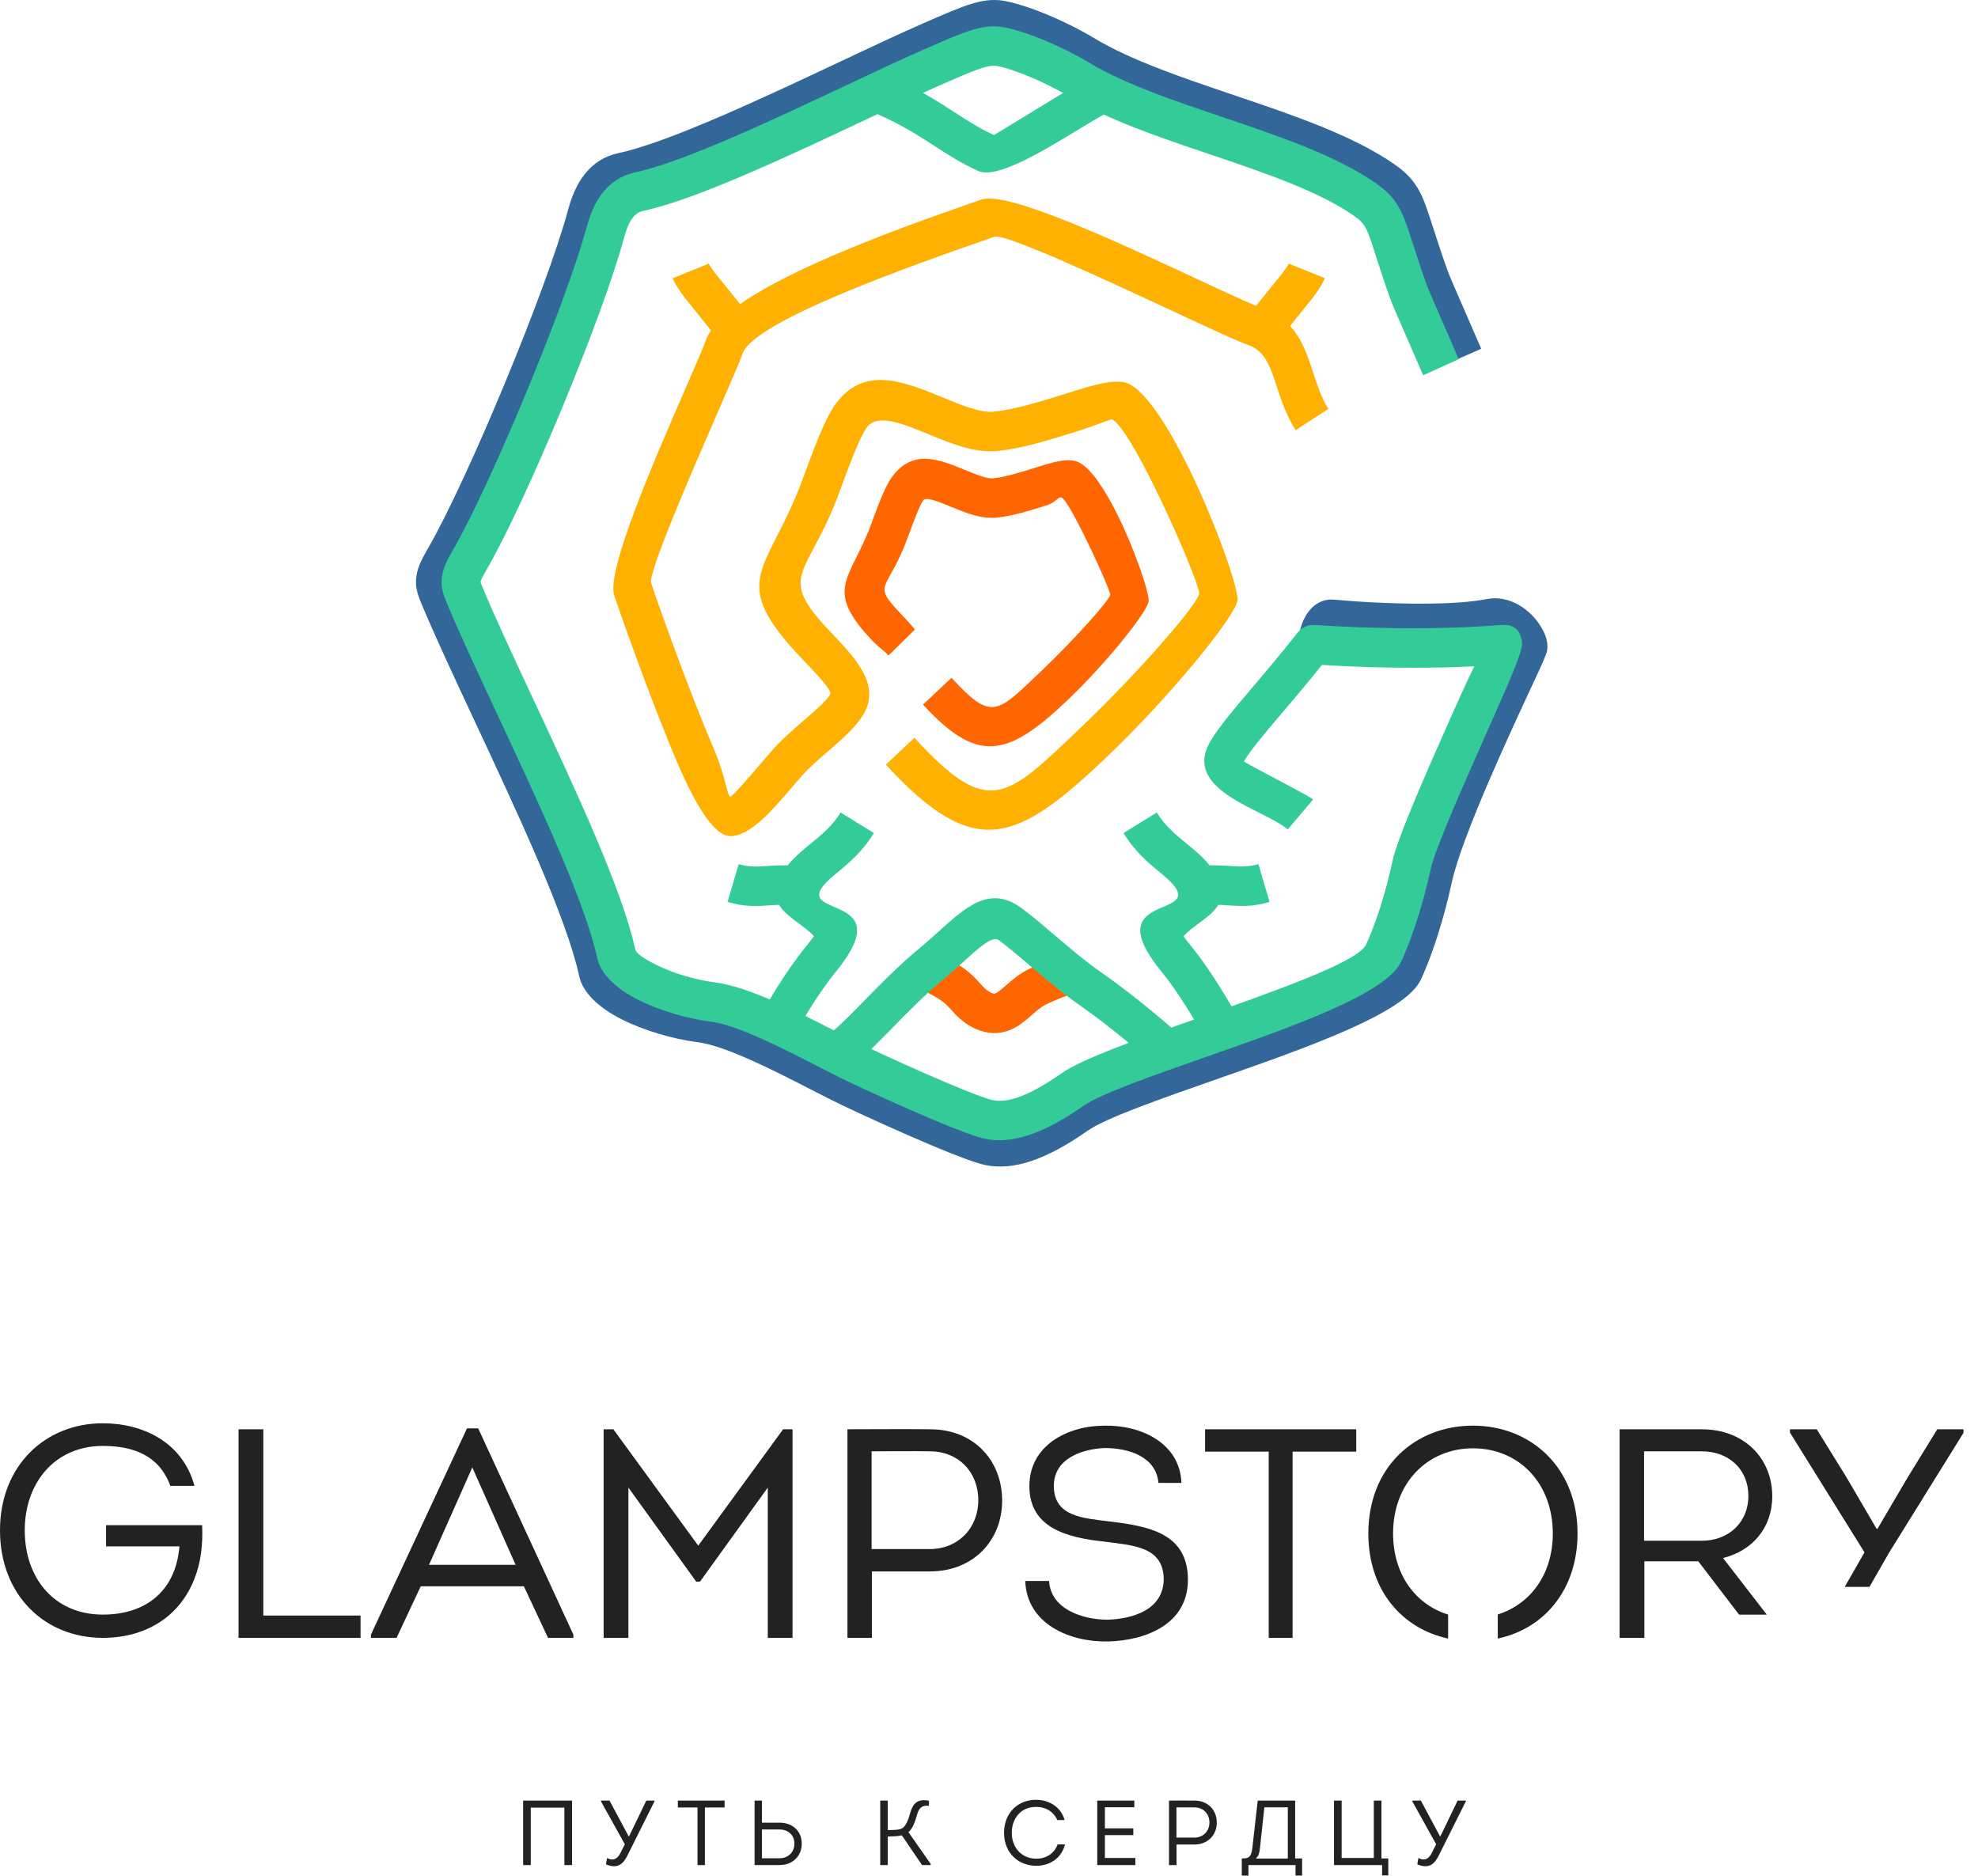
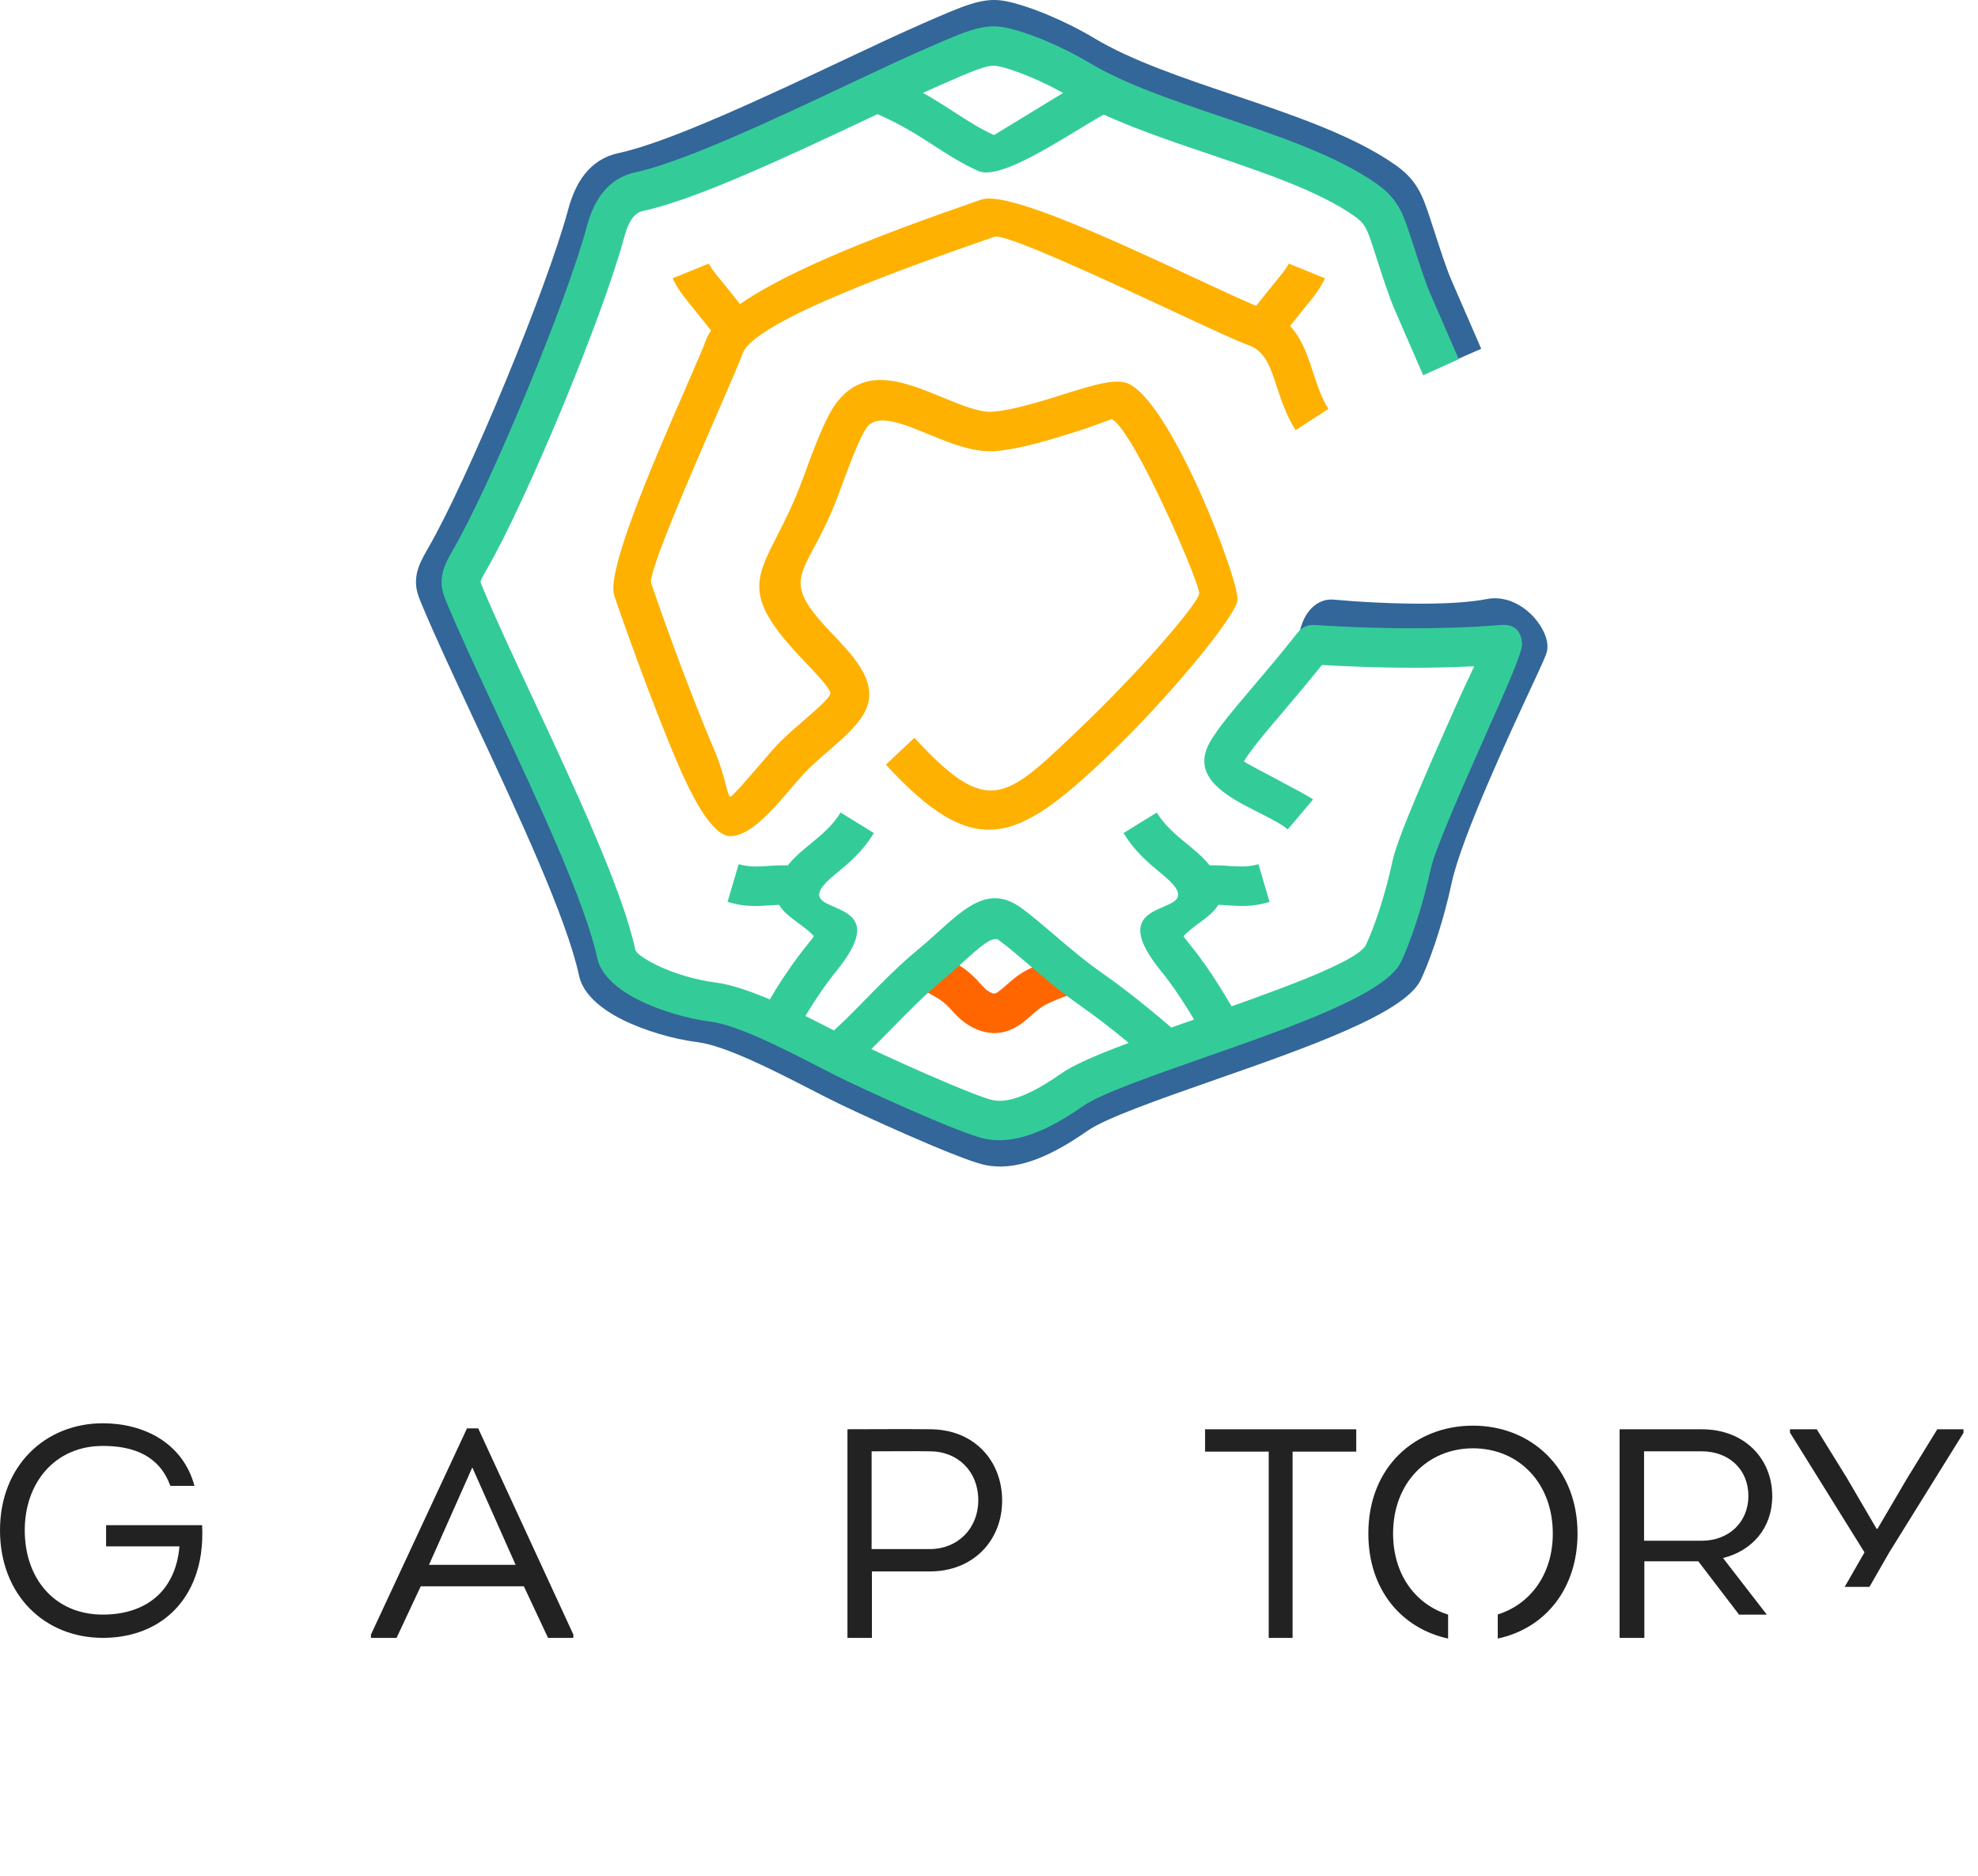
<svg xmlns="http://www.w3.org/2000/svg" width="136" height="129" viewBox="0 0 136 129" fill="none">
  <path d="M0 105.212C0 109.658 3.059 112.609 7.071 112.609C9.927 112.609 12.297 111.236 13.351 108.593C13.817 107.445 13.959 106.175 13.898 104.863H7.294V106.318H12.339C12.075 109.432 9.989 111.01 7.071 111.01C3.769 111.01 1.702 108.551 1.702 105.212C1.702 101.954 3.769 99.413 7.071 99.413C9.198 99.413 10.961 100.089 11.71 102.158H13.371C12.561 99.167 9.846 97.856 7.071 97.856C3.12 97.856 0 100.765 0 105.212Z" fill="#222222" />
-   <path d="M18.104 98.269H16.402V112.612H24.79V111.075H18.104V98.269Z" fill="#222222" />
  <path d="M36.019 109.066L37.681 112.61H39.423V112.385L32.879 98.205H32.109L25.505 112.385V112.61H27.267L28.928 109.066H36.019H36.019ZM32.474 100.89L35.452 107.59H29.496L32.474 100.89H32.474Z" fill="#222222" />
-   <path d="M48.008 106.27L42.173 98.269H41.505V112.612H43.207V102.278L47.867 108.743H48.13L52.789 102.278V112.612H54.491V98.269H53.843L48.008 106.27Z" fill="#222222" />
  <path d="M59.949 112.611V108.041H63.94C66.939 108.041 68.904 105.893 68.904 103.174C68.904 100.435 66.979 98.267 63.94 98.267C62.076 98.246 60.132 98.267 58.268 98.267V112.611H59.949ZM59.929 106.505V99.784C61.286 99.784 62.643 99.763 63.94 99.784C65.885 99.784 67.263 101.194 67.263 103.134C67.263 105.115 65.824 106.505 63.94 106.505H59.929Z" fill="#222222" />
-   <path d="M70.492 108.697C70.594 111.648 73.552 112.918 76.185 112.857C78.758 112.795 81.676 111.689 81.676 108.615C81.676 105.439 79.042 104.927 76.226 104.599C74.504 104.374 72.458 104.292 72.458 102.161C72.458 100.275 74.403 99.62 75.962 99.558C77.583 99.558 79.487 100.132 79.65 101.956H81.23C81.128 99.169 78.373 97.96 75.922 98.022C73.43 98.022 70.776 99.354 70.776 102.181C70.776 105.05 73.369 105.726 75.942 105.993C77.867 106.259 80.014 106.3 80.014 108.616C79.954 110.706 77.867 111.3 76.165 111.361C74.423 111.361 72.234 110.624 72.133 108.698H70.492V108.697Z" fill="#222222" />
  <path d="M87.232 99.805V112.612H88.873V99.805H93.25V98.269H82.856V99.805H87.232Z" fill="#222222" />
  <path d="M108.466 105.437C108.466 100.888 105.245 98.019 101.274 98.019C97.303 98.019 94.082 100.847 94.082 105.437C94.082 109.341 96.403 111.972 99.567 112.657V111.009C97.334 110.321 95.783 108.254 95.783 105.437C95.783 101.913 98.194 99.577 101.274 99.577C104.414 99.577 106.765 101.954 106.765 105.437C106.765 108.243 105.214 110.303 102.981 111V112.657C106.3 111.946 108.466 109.168 108.466 105.437Z" fill="#222222" />
  <path d="M118.469 107.12C120.455 106.629 121.853 105.075 121.853 102.869C121.853 100.273 119.928 98.269 117.011 98.269H111.358V112.612H113.06V107.346H116.768L119.573 111.014H121.48L118.47 107.121L118.469 107.12ZM113.04 105.932V99.785H117.011C118.854 99.785 120.212 101.01 120.212 102.848C120.212 104.706 118.814 105.932 117.011 105.932H113.04Z" fill="#222222" />
  <path d="M129.027 105.112L126.98 101.608L124.914 98.269H123.07V98.494L128.196 106.732L126.835 109.104H128.537L129.898 106.732L135.003 98.515V98.269H133.2L131.134 101.629L129.088 105.112H129.027Z" fill="#222222" />
  <path d="M99.389 25.06C99.385 25.05 97.84 21.5 97.348 20.361C96.931 19.398 96.494 18.044 96.082 16.768C95.885 16.156 95.829 15.976 95.757 15.758C95.543 15.107 95.378 14.649 95.176 14.318C95.007 14.044 94.767 13.809 94.365 13.529C91.805 11.749 87.879 10.421 83.959 9.096C80.301 7.859 76.648 6.624 73.888 4.966C72.909 4.378 71.881 3.878 70.962 3.497C69.904 3.059 69.022 2.784 68.554 2.72C67.869 2.628 66.857 3.07 64.543 4.083L64.469 4.115C63.255 4.646 61.35 5.544 59.249 6.535C53.757 9.124 46.883 12.364 43.093 13.171C42.753 13.244 42.492 13.417 42.289 13.673C42.016 14.017 41.811 14.511 41.647 15.12C40.863 18.026 39.118 22.726 37.225 27.296C35.268 32.026 33.133 36.666 31.725 39.087C31.453 39.555 31.308 39.831 31.28 39.986C31.274 40.019 31.31 40.119 31.386 40.304C32.287 42.492 33.633 45.37 35.079 48.465C38.086 54.897 41.522 62.247 42.441 66.526C42.506 66.828 43.121 67.247 43.969 67.671C45.232 68.303 46.875 68.779 48.263 68.954C50.674 69.259 54.247 71.095 56.961 72.49C57.708 72.874 58.388 73.223 58.95 73.491C60.408 74.188 62.937 75.341 65.077 76.242C66.54 76.857 67.786 77.343 68.284 77.444C68.775 77.543 69.36 77.498 70.093 77.251C70.948 76.963 71.978 76.413 73.246 75.525C74.797 74.439 78.658 73.088 82.818 71.632C88.429 69.668 94.624 67.5 95.266 66.21L95.262 66.208C95.459 65.81 95.87 64.833 96.311 63.447C96.607 62.519 96.919 61.396 97.193 60.118C97.934 56.668 101.45 49.125 103.052 45.687C103.362 45.023 103.569 44.67 103.667 44.477C103.617 44.405 103.539 44.312 103.437 44.208C103.26 44.026 103.049 43.875 102.856 43.845C102.824 43.84 102.786 43.841 102.745 43.849C101.478 44.099 99.761 44.199 97.968 44.208C95.874 44.219 93.667 44.105 91.988 43.967C91.95 44.093 91.927 44.215 91.918 44.31C91.852 45.053 91.202 45.602 90.466 45.535C90.093 45.5 89.769 45.314 89.55 45.042L89.399 45.115C89.275 44.853 89.224 44.488 89.252 44.108L89.256 44.066C89.288 43.7 89.389 43.214 89.559 42.79C89.79 42.215 90.17 41.681 90.74 41.404C91.032 41.262 91.353 41.196 91.702 41.227C93.363 41.379 95.728 41.516 97.959 41.504C99.576 41.496 101.115 41.407 102.231 41.187C102.579 41.118 102.926 41.118 103.266 41.172C104.094 41.304 104.817 41.769 105.346 42.31C105.882 42.857 106.256 43.544 106.359 44.072C106.401 44.291 106.407 44.514 106.373 44.734C106.33 45.008 105.995 45.726 105.475 46.843C103.916 50.19 100.494 57.531 99.815 60.691C99.528 62.025 99.189 63.243 98.86 64.275C98.36 65.844 97.889 66.959 97.663 67.417L97.659 67.415L97.658 67.417C96.534 69.692 89.794 72.051 83.689 74.188C79.715 75.578 76.029 76.868 74.766 77.752C73.289 78.787 72.031 79.447 70.932 79.818C69.712 80.229 68.678 80.291 67.76 80.105C67.084 79.969 65.664 79.424 64.049 78.745C61.884 77.834 59.303 76.656 57.806 75.941C57.23 75.666 56.528 75.305 55.755 74.908C53.224 73.608 49.892 71.896 47.937 71.649C46.285 71.44 44.314 70.867 42.783 70.101C41.249 69.332 40.078 68.304 39.819 67.099C38.962 63.112 35.6 55.918 32.656 49.621C31.191 46.486 29.827 43.568 28.91 41.344C28.635 40.675 28.53 40.169 28.647 39.509C28.742 38.97 28.985 38.462 29.416 37.72C30.753 35.423 32.825 30.905 34.749 26.257C36.614 21.752 38.321 17.169 39.065 14.41C39.324 13.452 39.682 12.63 40.201 11.976C40.789 11.235 41.549 10.732 42.546 10.52C46.004 9.784 52.736 6.61 58.115 4.074C60.05 3.162 61.805 2.335 63.409 1.634L63.482 1.601C66.273 0.381 67.492 -0.152 68.898 0.037C69.575 0.129 70.71 0.47 71.978 0.994C73.018 1.426 74.169 1.984 75.25 2.633C77.782 4.154 81.293 5.341 84.808 6.529C88.906 7.915 93.01 9.302 95.885 11.301C96.609 11.805 97.073 12.281 97.451 12.897C97.793 13.456 98.017 14.066 98.294 14.91L98.629 15.93C99.025 17.157 99.446 18.458 99.801 19.279C100.294 20.418 101.838 23.968 101.843 23.978L99.389 25.06L99.389 25.06ZM91.91 44.303C91.885 44.263 91.816 44.041 91.797 43.954L91.204 44.241L91.91 44.303Z" fill="#336699" />
  <path d="M97.852 25.801C97.848 25.791 96.364 22.382 95.901 21.311C95.503 20.391 95.086 19.101 94.693 17.883C94.502 17.294 94.465 17.169 94.382 16.918C94.179 16.302 94.024 15.869 93.834 15.559C93.679 15.305 93.455 15.086 93.079 14.825C90.646 13.133 86.908 11.869 83.174 10.607C79.685 9.427 76.198 8.248 73.562 6.665C72.63 6.105 71.654 5.63 70.781 5.268C69.778 4.853 68.943 4.592 68.501 4.532C67.865 4.446 66.906 4.866 64.711 5.826L64.64 5.857C63.493 6.359 61.672 7.217 59.665 8.163C54.426 10.632 47.871 13.723 44.251 14.494C43.942 14.559 43.705 14.717 43.52 14.95C43.266 15.27 43.074 15.734 42.919 16.306C42.171 19.079 40.507 23.563 38.702 27.921C36.836 32.431 34.799 36.858 33.455 39.169C33.199 39.609 33.064 39.866 33.039 40.005C33.036 40.022 33.069 40.108 33.136 40.273C33.995 42.358 35.277 45.101 36.656 48.05C39.524 54.185 42.801 61.196 43.679 65.281C43.736 65.548 44.309 65.932 45.101 66.329C46.299 66.929 47.858 67.379 49.174 67.546C51.484 67.838 54.896 69.591 57.487 70.922C58.199 71.288 58.845 71.62 59.381 71.876C60.771 72.54 63.18 73.639 65.219 74.497C66.611 75.082 67.794 75.543 68.265 75.639C68.722 75.731 69.27 75.689 69.958 75.457C70.766 75.184 71.743 74.662 72.947 73.82C74.433 72.78 78.117 71.49 82.088 70.101C87.424 68.233 93.317 66.17 93.918 64.965L93.914 64.963C94.1 64.584 94.492 63.657 94.911 62.34C95.192 61.457 95.488 60.389 95.75 59.172C96.104 57.526 98.28 52.629 99.995 48.771C100.522 47.586 101.006 46.563 101.363 45.809C99.937 45.881 98.516 45.911 97.147 45.911C94.869 45.911 92.699 45.827 90.892 45.719C89.94 46.907 89.017 47.996 88.199 48.96C86.96 50.42 85.973 51.583 85.531 52.342C85.485 52.42 89.897 54.636 90.281 54.968L88.54 57.025C88.118 56.66 87.323 56.258 86.527 55.856C86.003 55.592 85.478 55.326 84.97 55.024C83.249 53.996 82.16 52.786 83.224 50.963C83.779 50.01 84.837 48.764 86.165 47.199C87.078 46.123 88.126 44.887 89.227 43.489C89.49 43.149 89.909 42.941 90.367 42.97C92.21 43.092 94.574 43.196 97.147 43.196C99.124 43.196 101.195 43.133 103.197 42.97C104.095 42.897 104.581 43.328 104.652 44.235C104.697 44.793 103.683 47.072 102.438 49.874C100.778 53.609 98.671 58.349 98.372 59.744C98.098 61.017 97.773 62.181 97.459 63.166C96.981 64.667 96.531 65.733 96.315 66.171L96.311 66.169L96.31 66.171C95.227 68.362 88.789 70.615 82.958 72.656C79.174 73.98 75.665 75.209 74.468 76.047C73.054 77.037 71.85 77.669 70.796 78.023C69.622 78.419 68.626 78.479 67.741 78.3C67.094 78.169 65.734 77.649 64.192 76.999C62.128 76.131 59.666 75.007 58.239 74.326C57.689 74.063 57.019 73.719 56.282 73.34C53.873 72.103 50.702 70.473 48.849 70.24C47.269 70.04 45.382 69.491 43.917 68.758C42.438 68.018 41.31 67.023 41.058 65.853C40.242 62.06 37.039 55.205 34.234 49.206C32.837 46.216 31.537 43.434 30.663 41.312C30.395 40.663 30.293 40.172 30.408 39.528C30.5 39.005 30.734 38.515 31.149 37.801C32.421 35.614 34.395 31.311 36.229 26.882C38.006 22.588 39.633 18.222 40.341 15.596C40.589 14.675 40.934 13.882 41.434 13.253C42.004 12.536 42.74 12.048 43.706 11.842C46.994 11.142 53.408 8.119 58.533 5.702C60.374 4.835 62.043 4.048 63.582 3.375L63.653 3.344C66.323 2.176 67.49 1.666 68.848 1.849C69.498 1.937 70.586 2.263 71.799 2.765C72.793 3.177 73.893 3.711 74.926 4.331C77.335 5.777 80.678 6.908 84.025 8.04C87.936 9.362 91.853 10.686 94.6 12.597C95.298 13.082 95.746 13.542 96.111 14.137C96.44 14.674 96.654 15.261 96.921 16.069L97.242 17.045C97.619 18.212 98.019 19.451 98.356 20.229C98.832 21.329 100.293 24.688 100.297 24.697L97.854 25.8L97.852 25.801Z" fill="#33CC99" />
  <path d="M89.082 29.575C88.437 28.557 88.096 27.518 87.774 26.537C87.36 25.274 86.988 24.14 85.871 23.741C85.084 23.46 83.272 22.616 81.051 21.583C76.136 19.294 69.1 16.018 68.365 16.275L68.363 16.276L68.365 16.28L67.848 16.461C63.064 18.128 51.894 22.024 51.069 24.287C50.838 24.921 50.256 26.258 49.527 27.935C47.585 32.396 44.541 39.393 44.771 40.093C45.124 41.165 47.257 47.24 49.072 51.462C49.884 53.35 50.002 54.771 50.213 54.771C50.357 54.771 51.409 53.545 52.377 52.419C52.702 52.04 53.021 51.669 53.249 51.416C53.792 50.812 54.487 50.209 55.17 49.617C56.111 48.802 57.025 48.01 57.09 47.703C57.154 47.4 56.174 46.372 55.147 45.296C49.898 39.793 52.809 39.403 55.171 32.987C55.968 30.822 56.73 28.754 57.465 27.761C59.429 25.113 62.119 26.219 64.834 27.335C66.108 27.859 67.389 28.386 68.291 28.306C69.728 28.18 71.642 27.579 73.264 27.07C75.19 26.465 76.781 25.966 77.654 26.408C77.713 26.437 77.767 26.47 77.819 26.506C78.978 27.226 80.366 29.441 81.612 31.936C83.523 35.762 85.213 40.576 85.083 41.299C84.871 42.481 80.318 48.036 76.027 52.112C69.858 57.972 67.001 59.199 60.91 52.572L62.871 50.726C67.99 56.297 69.159 54.92 74.192 50.139C78.164 46.366 82.31 41.609 82.451 40.822C82.516 40.463 80.93 36.576 79.222 33.156C78.168 31.046 77.121 29.243 76.514 28.862L76.459 28.836C76.379 28.795 75.413 29.229 74.05 29.657C72.29 30.21 70.214 30.861 68.522 31.01C66.983 31.145 65.4 30.495 63.827 29.848C62.069 29.125 60.327 28.409 59.604 29.383C59.102 30.062 58.406 31.952 57.677 33.931C55.56 39.683 53.307 39.467 57.076 43.418C58.609 45.025 60.072 46.56 59.711 48.264C59.456 49.468 58.201 50.556 56.911 51.674C56.298 52.205 55.675 52.745 55.23 53.239C54.917 53.588 54.662 53.885 54.4 54.19C53.044 55.769 51.569 57.486 50.213 57.486C49.112 57.486 47.831 55.365 46.618 52.544C44.781 48.269 42.596 42.044 42.234 40.942C41.675 39.248 44.971 31.673 47.073 26.843C47.786 25.205 48.354 23.898 48.552 23.355C49.819 19.878 61.832 15.689 66.977 13.895L67.494 13.714L67.496 13.719C69.255 13.108 76.86 16.649 82.173 19.122C84.329 20.126 86.086 20.944 86.763 21.186C89.111 22.024 89.679 23.757 90.312 25.688C90.578 26.5 90.86 27.36 91.336 28.112L89.082 29.575Z" fill="#FEB100" />
  <path d="M76.05 7.793C75.655 7.993 74.899 8.451 74.033 8.976C71.644 10.425 68.518 12.32 67.262 11.756C66.115 11.241 65.2 10.649 64.22 10.015C63.134 9.313 61.959 8.554 60.293 7.83L61.352 5.338C63.168 6.127 64.461 6.963 65.656 7.735C66.555 8.317 67.395 8.86 68.342 9.285C68.355 9.291 70.783 7.791 72.659 6.654C73.553 6.112 74.334 5.638 74.854 5.375L76.049 7.793L76.05 7.793Z" fill="#33CC99" />
  <path d="M85.688 21.885C85.692 21.879 87.172 20.005 87.985 19.018C88.514 18.376 88.608 18.123 88.609 18.123L91.094 19.131C91.093 19.133 90.853 19.76 90.04 20.747C89.511 21.388 87.779 23.576 87.774 23.582L85.688 21.885Z" fill="#FEB100" />
  <path d="M49.57 23.582C49.565 23.576 47.833 21.388 47.304 20.747C46.491 19.76 46.251 19.132 46.25 19.131L48.735 18.123C48.736 18.123 48.83 18.376 49.359 19.018C50.173 20.005 51.653 21.879 51.657 21.885L49.57 23.582Z" fill="#FEB100" />
  <path d="M52.8 68.949C52.802 68.945 53.574 67.525 54.851 65.803C55.106 65.46 55.315 65.198 55.502 64.966C55.824 64.563 55.974 64.376 55.952 64.353C55.659 64.036 55.277 63.753 54.942 63.506C53.849 62.697 53.01 62.076 53.522 60.656C53.944 59.481 54.79 58.787 55.748 58C56.458 57.418 57.249 56.769 57.797 55.864L60.084 57.275C59.295 58.576 58.315 59.38 57.437 60.101C53.365 63.442 62.143 60.971 57.578 66.673C57.392 66.906 57.182 67.168 56.991 67.426C55.852 68.962 55.151 70.25 55.149 70.254L52.8 68.949H52.8Z" fill="#33CC99" />
  <path d="M54.58 62.257C54.005 62.174 53.47 62.209 52.951 62.245C52.052 62.305 51.186 62.363 50.024 62.011L50.79 59.412C51.495 59.626 52.121 59.584 52.773 59.54C53.429 59.496 54.105 59.45 54.958 59.574L54.58 62.257Z" fill="#33CC99" />
  <path d="M82.597 70.943C82.594 70.937 81.505 68.993 80.343 67.426C80.152 67.168 79.942 66.906 79.755 66.673C75.19 60.97 83.969 63.441 79.897 60.101C79.018 59.38 78.038 58.576 77.25 57.275L79.536 55.864C80.085 56.769 80.876 57.418 81.585 58C82.543 58.786 83.39 59.481 83.812 60.656C84.323 62.076 83.484 62.697 82.391 63.506C82.057 63.753 81.675 64.036 81.382 64.353C81.36 64.376 81.51 64.563 81.832 64.966C82.018 65.198 82.228 65.46 82.483 65.803C83.736 67.494 84.922 69.611 84.926 69.617L82.598 70.942L82.597 70.943Z" fill="#33CC99" />
  <path d="M82.356 59.573C83.211 59.45 83.889 59.495 84.548 59.539C85.2 59.582 85.828 59.623 86.525 59.412L87.29 62.011C86.14 62.359 85.277 62.302 84.38 62.243C83.856 62.208 83.316 62.173 82.734 62.257L82.356 59.574V59.573Z" fill="#33CC99" />
  <path d="M65.039 65.848C65.194 65.938 65.275 65.982 65.352 66.024C66.002 66.378 66.612 66.711 67.482 67.718C67.742 68.019 67.994 68.207 68.219 68.284C68.322 68.319 68.408 68.321 68.469 68.29C68.669 68.187 68.906 67.979 69.157 67.757C69.603 67.364 70.083 66.942 70.809 66.592C71.92 66.056 72.696 65.831 72.699 65.83L73.496 68.418C73.494 68.418 72.905 68.588 71.963 69.042C71.569 69.232 71.232 69.528 70.919 69.804C70.54 70.138 70.183 70.453 69.686 70.708C68.966 71.078 68.165 71.126 67.36 70.85C66.703 70.626 66.052 70.174 65.469 69.499C64.923 68.868 64.517 68.647 64.084 68.411C63.936 68.33 63.787 68.249 63.707 68.203L65.039 65.848V65.848Z" fill="#FF6600" />
  <path d="M57.213 70.947C57.792 70.463 58.569 69.671 59.428 68.796C60.573 67.628 61.858 66.317 63.169 65.242C63.631 64.862 64.045 64.488 64.437 64.133C66.462 62.3 68.08 60.837 70.256 62.451C70.988 62.994 71.721 63.619 72.498 64.283C73.521 65.157 74.626 66.101 75.834 66.941C78.094 68.513 80.535 70.65 80.541 70.657L78.801 72.714C78.794 72.708 76.442 70.649 74.313 69.168C72.98 68.241 71.831 67.259 70.767 66.35C70.025 65.717 69.326 65.12 68.672 64.635C68.242 64.316 67.344 65.129 66.219 66.147C65.783 66.541 65.324 66.957 64.857 67.341C63.662 68.321 62.426 69.581 61.325 70.704C60.428 71.619 59.616 72.447 58.911 73.035L57.213 70.946L57.213 70.947Z" fill="#33CC99" />
-   <path d="M61.024 45.027C61.044 44.932 60.507 44.601 59.988 44.055C56.575 40.478 58.489 39.864 59.888 36.063C60.383 34.718 60.856 33.433 61.346 32.772C62.778 30.841 64.591 31.586 66.42 32.339C67.13 32.63 67.844 32.924 68.263 32.887C69.08 32.816 70.203 32.463 71.155 32.164C72.427 31.765 73.478 31.435 74.2 31.801C75.036 32.223 75.995 33.707 76.827 35.374C78.021 37.766 79.063 40.857 78.971 41.365C78.829 42.157 75.998 45.671 73.343 48.192C69.197 52.131 67.161 52.471 63.462 48.444L65.422 46.599C68.192 49.614 68.537 49.043 71.508 46.22C73.845 44.001 76.268 41.286 76.339 40.888C76.365 40.743 75.428 38.58 74.436 36.594C73.824 35.369 73.248 34.342 73.005 34.219C72.762 34.096 72.657 34.528 71.942 34.752C70.852 35.094 69.566 35.498 68.493 35.592C67.437 35.685 66.421 35.267 65.412 34.853C64.54 34.494 63.675 34.139 63.485 34.395C63.227 34.743 62.82 35.849 62.394 37.008C61.038 40.692 59.893 40.057 61.916 42.179C62.268 42.548 62.614 42.911 62.906 43.282L61.112 45.047L61.024 45.028L61.024 45.027Z" fill="#FF6600" />
-   <path d="M35.968 123.796V128.231C36.143 128.231 36.319 128.231 36.494 128.231V124.284H38.805V128.231C38.981 128.231 39.156 128.231 39.331 128.231V123.796H35.968ZM42.684 127.35C42.49 127.768 42.208 127.984 41.738 127.749L41.663 128.18C42.509 128.535 42.885 128.129 43.204 127.445L45.001 123.847V123.796H44.438L43.248 126.261H43.229L41.908 123.796H41.325V123.86L42.96 126.799L42.684 127.35H42.684ZM47.959 124.271V128.231H48.467V124.271H49.82V123.796H46.606V124.271H47.959ZM52.389 123.796H51.882V128.23H53.598C54.525 128.23 55.133 127.584 55.126 126.754C55.126 125.931 54.525 125.316 53.598 125.316H52.389V123.796ZM53.598 125.785C54.193 125.785 54.62 126.172 54.62 126.754C54.626 127.344 54.187 127.762 53.598 127.762C53.197 127.768 52.79 127.762 52.389 127.762V125.785H53.598V125.785ZM61.041 123.796H60.521V128.23H61.041V126.267C61.285 126.267 61.774 126.254 62.005 126.184L63.396 128.23H63.991V128.154L62.463 125.969C62.77 125.696 62.92 125.234 63.052 124.778C63.183 124.315 63.377 124.1 63.872 124.157V123.802C63.052 123.65 62.758 124.036 62.588 124.625C62.476 125.044 62.313 125.531 62.037 125.696C61.843 125.817 61.461 125.823 61.041 125.823V123.796L61.041 123.796ZM69.034 126.013C69.034 127.407 70.03 128.281 71.251 128.281C72.128 128.281 72.974 127.806 73.224 126.811H72.717C72.485 127.451 71.915 127.793 71.245 127.793C70.237 127.793 69.566 127.014 69.566 126.013C69.566 124.981 70.243 124.214 71.251 124.233C71.883 124.233 72.422 124.531 72.692 125.133H73.199C72.936 124.208 72.097 123.745 71.251 123.745C70.017 123.726 69.034 124.626 69.034 126.013H69.034ZM77.993 123.796H75.443V128.23H78.061V127.742H75.969V126.172H77.923V125.709H75.969V124.258H77.992V123.796L77.993 123.796ZM80.894 128.23V126.817H82.128C83.055 126.817 83.663 126.153 83.663 125.313C83.663 124.466 83.068 123.796 82.128 123.796C81.552 123.789 80.951 123.796 80.375 123.796V128.23H80.894V128.23ZM80.888 126.343V124.265C81.308 124.265 81.728 124.259 82.129 124.265C82.73 124.265 83.156 124.701 83.156 125.3C83.156 125.913 82.711 126.343 82.129 126.343H80.888ZM86.934 124.259H88.544V127.781H86.333C86.546 127.642 86.602 127.318 86.628 127.078L86.934 124.259V124.259ZM85.381 127.774V128.952H85.838V128.23C86.941 128.23 87.98 128.23 89.076 128.23V128.952H89.527V127.774H89.051V123.796C88.243 123.796 87.272 123.796 86.477 123.796L86.107 127.052C86.05 127.502 85.969 127.768 85.518 127.774H85.38H85.381ZM95.028 128.23V128.94H95.454V127.774H94.984V123.796H94.458V127.743H92.247V123.796H91.721V128.23H95.028H95.028ZM98.468 127.35C98.274 127.768 97.993 127.983 97.523 127.749L97.448 128.18C98.293 128.534 98.669 128.129 98.988 127.445L100.786 123.847V123.796H100.222L99.032 126.26H99.013L97.692 123.796H97.109V123.859L98.744 126.799L98.468 127.35Z" fill="#222222" />
</svg>